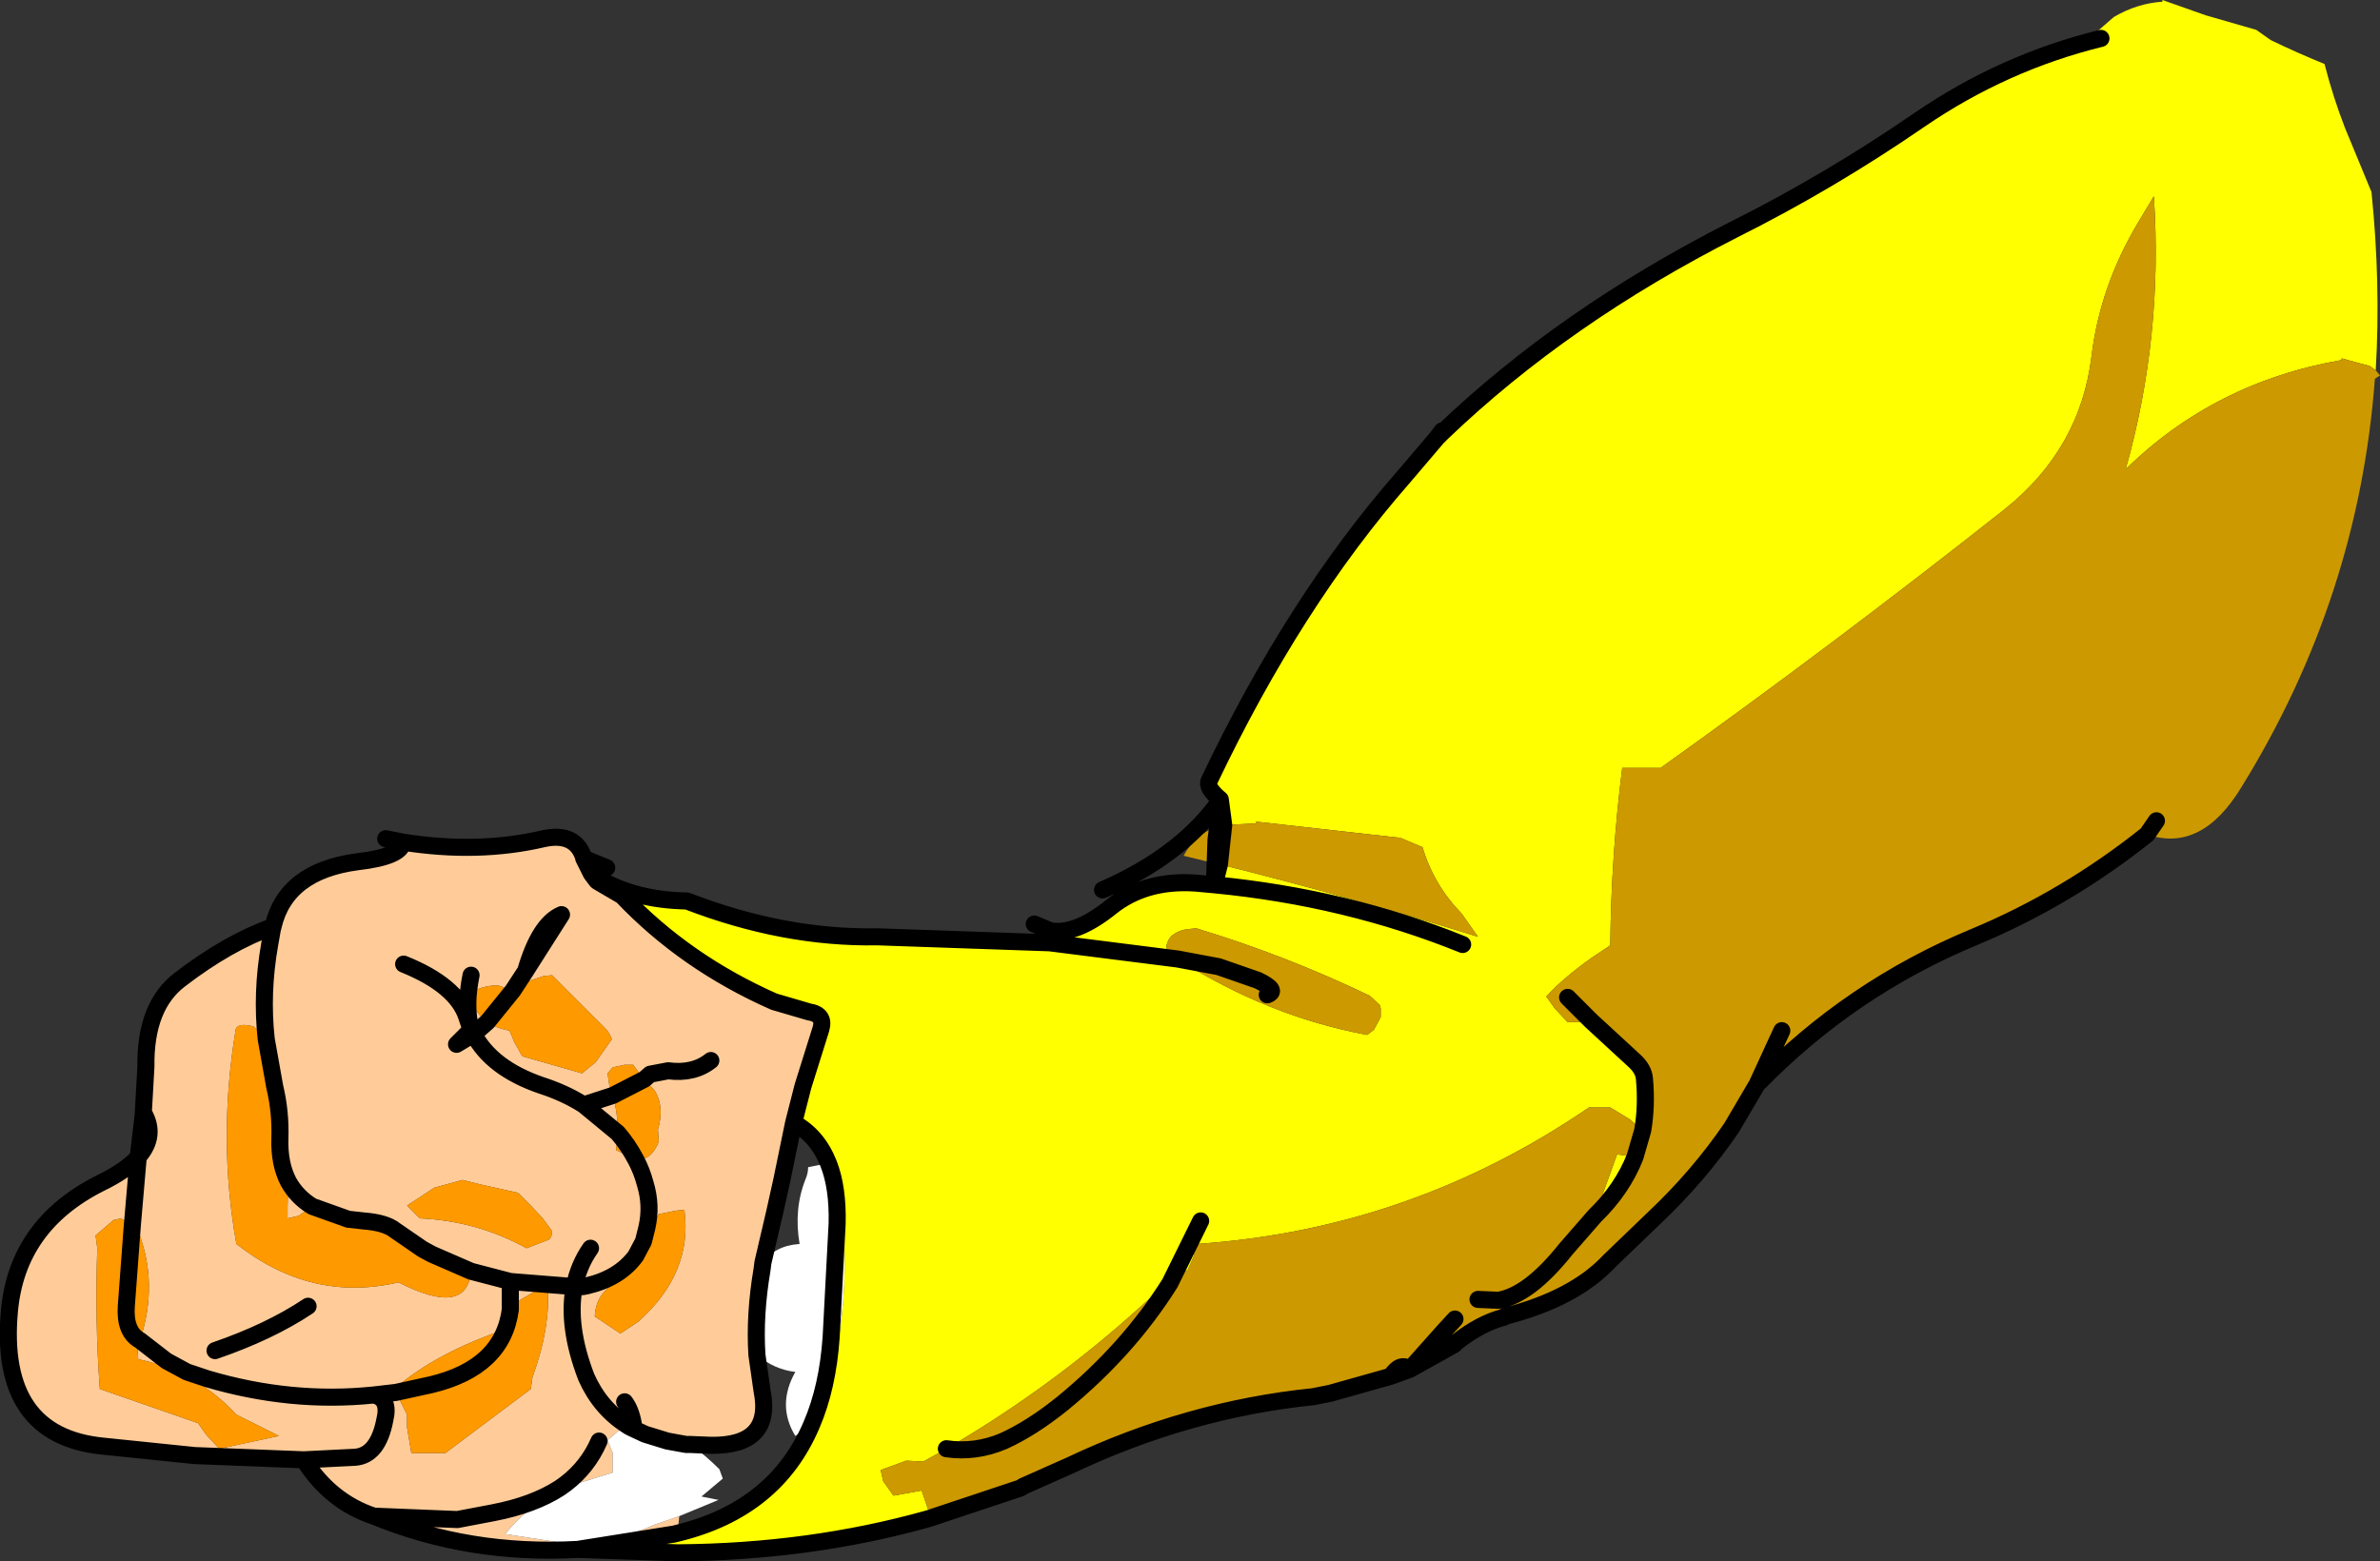
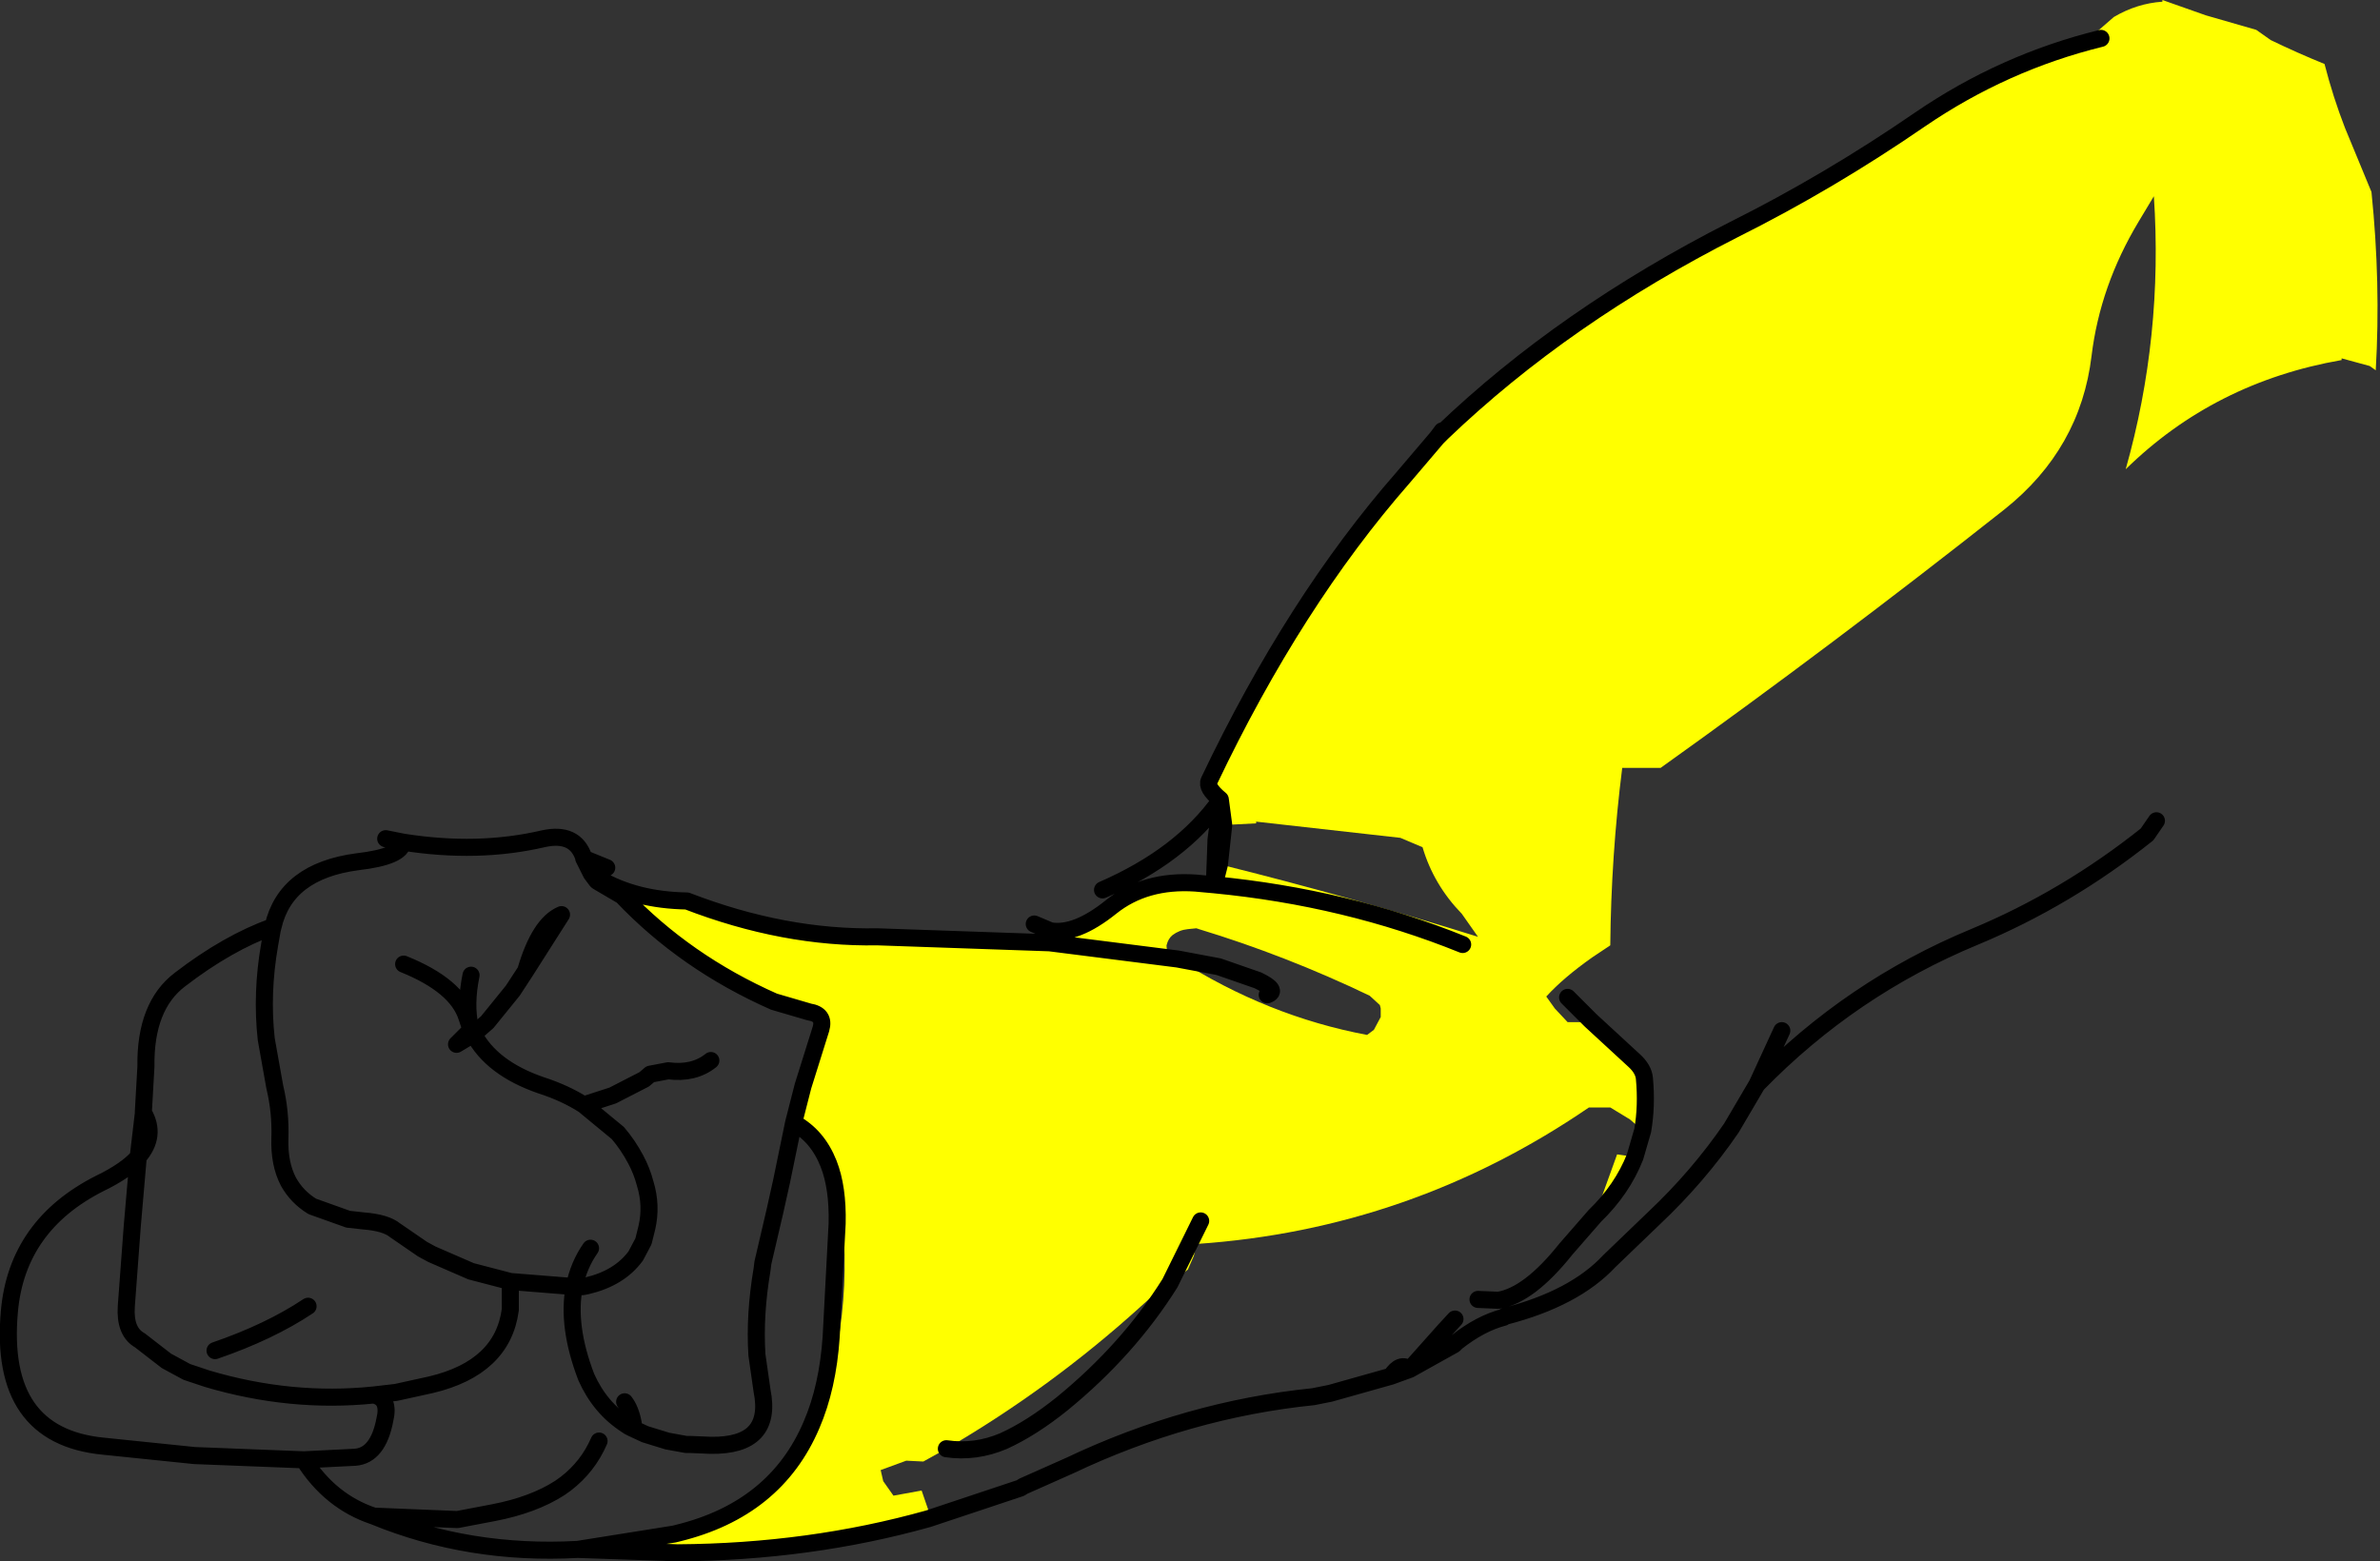
<svg xmlns="http://www.w3.org/2000/svg" height="91.5px" width="139.45px">
  <rect width="100%" height="100%" fill="#333333" stroke="none" />
  <g transform="matrix(1.0, 0.0, 0.0, 1.0, 61.5, 51.0)">
    <path d="M61.6 -48.75 L61.2 -49.0 62.35 -50.0 Q63.7 -50.8 65.2 -50.9 L65.2 -51.0 67.75 -50.1 70.7 -49.25 71.55 -48.65 Q73.1 -47.9 74.7 -47.25 75.2 -45.3 75.9 -43.5 L77.45 -39.75 Q78.0 -34.4 77.7 -29.3 L77.35 -29.55 75.7 -30.0 75.7 -29.9 Q68.25 -28.6 63.05 -23.5 65.25 -31.3 64.7 -39.5 L63.8 -38.0 Q61.55 -34.25 61.05 -30.15 60.4 -24.7 55.95 -21.15 45.95 -13.25 35.8 -6.0 L33.55 -6.0 Q32.9 -0.85 32.85 4.4 L31.8 5.1 Q30.1 6.3 29.1 7.4 L29.6 8.1 30.35 8.9 31.6 8.9 31.7 8.8 34.25 11.15 Q34.8 11.65 34.85 12.2 35.0 13.8 34.75 15.25 L34.0 14.6 32.85 13.9 32.35 13.9 31.6 13.9 Q21.15 21.05 8.6 21.9 L8.45 22.6 8.1 23.4 7.05 24.2 8.85 20.55 7.05 24.2 Q6.1 24.85 5.3 25.6 0.05 30.35 -6.05 33.9 L-7.4 34.65 -8.4 34.6 -9.9 35.15 -9.75 35.8 -9.15 36.65 -7.5 36.35 -6.95 37.95 -7.1 38.0 Q-14.05 39.95 -21.8 40.0 L-27.65 39.8 -22.0 38.9 -21.8 38.85 Q-16.05 37.45 -13.95 32.5 L-13.4 32.15 -13.3 31.4 Q-11.1 24.35 -12.65 17.15 L-12.95 17.2 Q-13.6 15.55 -15.0 14.8 L-14.45 12.65 -13.4 9.3 Q-13.15 8.45 -14.1 8.3 L-16.15 7.7 Q-21.35 5.4 -25.05 1.5 L-26.5 0.65 -26.55 0.6 -26.4 0.5 Q-24.25 1.75 -21.25 1.8 -15.55 4.0 -10.1 3.9 L0.0 4.25 7.5 5.2 0.0 4.25 0.05 3.55 Q1.55 3.8 3.6 2.15 5.6 0.55 8.55 0.75 L9.65 0.85 9.95 -0.35 Q17.6 1.55 25.1 3.9 L24.15 2.55 Q22.5 0.85 21.85 -1.35 L20.55 -1.9 12.1 -2.85 12.1 -2.75 10.2 -2.65 10.0 -4.15 Q9.15 -4.85 9.35 -5.25 14.35 -15.75 20.7 -23.0 L22.7 -25.35 23.0 -25.75 23.0 -25.65 22.7 -25.35 23.0 -25.65 Q30.15 -32.5 40.1 -37.55 45.7 -40.35 51.0 -44.0 55.9 -47.35 61.6 -48.75 M24.2 4.35 Q17.4 1.6 9.65 0.85 17.4 1.6 24.2 4.35 M31.95 20.25 L33.25 16.65 33.6 16.7 34.3 16.8 Q33.55 18.7 31.95 20.25 M7.5 5.2 Q12.75 8.55 18.6 9.65 L19.0 9.35 19.4 8.6 19.4 8.1 19.35 7.9 18.75 7.35 Q13.85 5.0 8.75 3.45 L8.6 3.4 8.1 3.45 Q7.6 3.5 7.2 3.8 6.95 4.0 6.85 4.4 6.85 4.75 7.0 4.9 L7.5 5.2" fill="#ffff00" fill-rule="evenodd" stroke="none" />
-     <path d="M77.7 -29.3 L77.95 -29.0 77.65 -28.8 Q76.7 -16.0 69.85 -4.9 67.5 -1.0 64.3 -2.1 59.6 1.65 54.2 3.9 46.95 6.9 41.45 12.55 L39.95 15.1 Q38.0 17.95 35.4 20.4 L32.8 22.9 Q30.75 25.1 26.65 26.15 L26.6 26.2 Q25.25 26.55 23.85 27.65 L23.7 27.8 21.1 29.25 23.15 26.95 23.75 26.3 23.15 26.95 21.1 29.25 Q20.55 28.8 20.0 29.65 L16.45 30.65 15.45 30.85 Q8.1 31.6 1.15 34.9 L-1.55 36.1 -1.7 36.2 -6.95 37.95 -7.5 36.35 -9.15 36.65 -9.75 35.8 -9.9 35.15 -8.4 34.6 -7.4 34.65 -6.05 33.9 Q-4.35 34.15 -2.7 33.45 -1.05 32.7 0.75 31.25 4.6 28.1 7.05 24.2 4.6 28.1 0.75 31.25 -1.05 32.7 -2.7 33.45 -4.35 34.15 -6.05 33.9 0.05 30.35 5.3 25.6 6.1 24.85 7.05 24.2 L8.1 23.4 8.45 22.6 8.6 21.9 Q21.15 21.05 31.6 13.9 L32.35 13.9 32.85 13.9 34.0 14.6 34.75 15.25 Q35.0 13.8 34.85 12.2 34.8 11.65 34.25 11.15 L31.7 8.8 31.6 8.9 30.35 8.9 29.6 8.1 29.1 7.4 Q30.1 6.3 31.8 5.1 L32.85 4.4 Q32.9 -0.85 33.55 -6.0 L35.8 -6.0 Q45.95 -13.25 55.95 -21.15 60.4 -24.7 61.05 -30.15 61.55 -34.25 63.8 -38.0 L64.7 -39.5 Q65.25 -31.3 63.05 -23.5 68.25 -28.6 75.7 -29.9 L75.7 -30.0 77.35 -29.55 77.7 -29.3 M10.2 -2.65 L12.1 -2.75 12.1 -2.85 20.55 -1.9 21.85 -1.35 Q22.5 0.85 24.15 2.55 L25.1 3.9 Q17.6 1.55 9.95 -0.35 L9.7 -0.4 9.75 -1.8 9.85 -2.55 9.75 -1.8 9.7 -0.4 7.85 -0.85 Q8.55 -2.15 9.85 -2.55 L10.2 -2.65 9.95 -0.35 10.2 -2.65 M41.45 12.55 L42.9 9.4 41.45 12.55 M64.85 -2.9 L64.3 -2.1 64.85 -2.9 M30.35 7.45 L31.7 8.8 30.35 7.45 M34.75 15.25 L34.3 16.8 34.75 15.25 M34.3 16.8 L33.6 16.7 33.25 16.65 31.95 20.25 Q33.55 18.7 34.3 16.8 M12.75 7.3 Q13.45 7.05 12.2 6.45 L9.9 5.65 7.5 5.2 9.9 5.65 12.2 6.45 Q13.45 7.05 12.75 7.3 M31.95 20.25 L30.25 22.2 Q28.1 24.9 26.3 25.2 L25.1 25.15 26.3 25.2 Q28.1 24.9 30.25 22.2 L31.95 20.25 M7.5 5.2 L7.0 4.9 Q6.85 4.75 6.85 4.4 6.95 4.0 7.2 3.8 7.6 3.5 8.1 3.45 L8.6 3.4 8.75 3.45 Q13.85 5.0 18.75 7.35 L19.35 7.9 19.4 8.1 19.4 8.6 19.0 9.35 18.6 9.65 Q12.75 8.55 7.5 5.2" fill="#cc9900" fill-rule="evenodd" stroke="none" />
-     <path d="M-27.65 39.8 Q-34.0 40.15 -39.6 37.85 -42.15 37.0 -43.7 34.55 L-50.1 34.3 -55.45 33.75 Q-61.6 33.15 -60.95 25.85 -60.5 20.8 -55.65 18.35 -54.1 17.6 -53.4 16.8 -52.3 15.55 -53.1 14.2 L-53.1 14.15 -52.95 11.5 Q-53.0 7.95 -50.95 6.4 -48.15 4.25 -45.5 3.3 -44.75 0.05 -40.55 -0.5 -37.95 -0.8 -37.9 -1.65 -33.5 -0.95 -29.65 -1.85 -27.8 -2.25 -27.3 -0.75 L-27.3 -0.7 -26.85 0.2 -26.55 0.6 -26.5 0.65 -25.05 1.5 Q-21.35 5.4 -16.15 7.7 L-14.1 8.3 Q-13.15 8.45 -13.4 9.3 L-14.45 12.65 -15.0 14.8 -15.7 18.2 -16.1 20.0 -16.8 23.0 -16.9 23.15 -16.85 23.4 Q-17.3 26.05 -17.15 28.4 L-16.85 30.5 Q-16.2 33.75 -19.85 33.7 L-21.05 33.65 -21.4 33.4 -22.4 33.45 -22.65 33.45 -23.3 33.55 -23.55 33.25 -23.7 33.05 -24.4 32.4 -24.8 32.5 Q-26.35 31.5 -27.15 29.7 -28.3 26.7 -27.85 24.4 L-27.35 24.4 -27.1 24.35 Q-25.2 23.9 -24.25 22.6 -25.2 23.9 -27.1 24.35 L-27.35 24.4 -27.85 24.4 Q-28.3 26.7 -27.15 29.7 -26.35 31.5 -24.8 32.5 L-24.85 32.5 -25.9 33.4 -25.6 34.15 -25.6 35.3 -28.2 36.1 -28.35 35.95 -28.4 35.9 -28.7 36.2 -28.95 36.45 Q-30.65 37.35 -31.9 38.9 L-28.65 39.4 -28.4 39.65 -26.8 39.35 Q-24.9 39.15 -23.15 38.35 L-21.7 37.85 -21.8 38.85 -22.0 38.9 -27.65 39.8 M-32.95 8.9 Q-32.45 9.25 -31.65 9.4 L-31.35 10.1 -30.9 10.9 -27.4 11.9 -26.6 11.25 -25.65 9.9 Q-25.8 9.5 -26.05 9.25 L-29.15 6.15 -29.65 6.2 -30.4 6.45 -31.45 7.05 -31.65 7.15 Q-32.05 6.75 -32.4 6.75 -33.15 6.75 -33.9 7.15 -33.85 8.25 -32.95 8.9 L-33.75 9.6 Q-32.7 11.6 -29.8 12.6 -28.4 13.05 -27.3 13.75 L-25.6 13.2 -27.3 13.75 Q-28.4 13.05 -29.8 12.6 -32.7 11.6 -33.75 9.6 L-32.95 8.9 M-23.75 12.25 L-23.9 12.1 -24.4 11.4 -24.9 11.4 -25.6 11.55 -25.9 11.9 -25.8 12.6 -25.6 13.2 Q-25.3 14.2 -25.3 15.4 L-25.4 16.4 -24.25 16.95 Q-23.9 17.6 -23.7 18.35 -23.3 19.65 -23.6 20.95 L-23.8 21.75 -23.6 20.95 Q-23.3 19.65 -23.7 18.35 -23.9 17.6 -24.25 16.95 -23.35 17.05 -22.9 15.9 L-22.95 15.2 Q-22.55 13.85 -23.15 12.9 L-23.75 12.25 -23.4 11.95 -22.35 11.75 Q-20.85 11.95 -19.85 11.15 -20.85 11.95 -22.35 11.75 L-23.4 11.95 -23.75 12.25 M-30.7 5.9 L-31.45 7.05 -30.7 5.9 -28.6 2.6 Q-29.9 3.15 -30.7 5.9 M-33.9 6.15 Q-34.25 7.85 -33.95 9.2 L-34.15 8.6 Q-34.75 6.75 -37.85 5.5 -34.75 6.75 -34.15 8.6 L-33.95 9.2 Q-34.25 7.85 -33.9 6.15 M-34.75 10.2 L-33.75 9.6 -33.95 9.2 -33.9 9.35 -34.75 10.2 M-33.4 18.4 L-34.4 18.15 -36.05 18.6 -37.65 19.65 -36.9 20.4 Q-33.55 20.55 -30.65 22.15 L-29.35 21.65 Q-29.15 21.5 -29.15 21.15 L-29.7 20.4 -30.4 19.65 -31.15 18.9 -33.4 18.4 M-33.9 23.5 L-33.9 23.4 -36.75 22.2 -41.1 20.45 -40.2 20.55 Q-38.9 20.65 -38.35 21.1 L-36.75 22.2 -38.35 21.1 Q-38.9 20.65 -40.2 20.55 L-41.1 20.45 -43.15 19.65 -43.2 19.7 -44.0 20.25 -44.65 20.4 -44.65 19.65 -44.6 18.25 Q-44.5 13.9 -45.9 9.9 L-46.65 9.15 Q-47.65 8.9 -47.7 9.4 -48.75 15.75 -47.65 21.9 -43.25 25.35 -38.15 24.15 -34.15 26.2 -33.9 23.5 L-31.6 24.1 -27.85 24.4 Q-27.6 23.15 -26.9 22.15 -27.6 23.15 -27.85 24.4 L-31.6 24.1 -33.9 23.5 M-24.25 22.6 L-24.9 23.9 Q-26.6 24.6 -26.65 26.15 L-25.15 27.15 -24.1 26.45 Q-20.9 23.6 -21.4 19.9 L-21.9 19.95 -22.9 20.15 -23.8 21.75 -24.25 22.6 M-24.9 31.15 Q-24.55 31.6 -24.4 32.4 -24.55 31.6 -24.9 31.15 M-27.3 13.75 L-25.3 15.4 -27.3 13.75 M-38.3 30.6 L-37.65 31.9 -37.65 32.65 -37.4 34.15 -35.4 34.15 -30.4 30.4 -30.3 29.7 Q-29.25 26.85 -29.4 24.4 L-29.85 24.5 -31.4 25.4 -31.6 25.75 -31.8 26.2 -31.9 26.9 Q-36.0 28.3 -38.4 30.4 L-38.3 30.6 -39.6 30.75 Q-38.65 30.95 -38.95 32.2 -39.35 34.3 -40.7 34.4 L-43.7 34.55 -40.7 34.4 Q-39.35 34.3 -38.95 32.2 -38.65 30.95 -39.6 30.75 L-38.3 30.6 M-39.6 37.85 L-34.7 38.05 -32.6 37.65 Q-30.25 37.2 -28.7 36.2 -30.25 37.2 -32.6 37.65 L-34.7 38.05 -39.6 37.85 M-26.4 33.45 Q-27.05 34.95 -28.35 35.95 -27.05 34.95 -26.4 33.45 M-22.4 33.45 L-23.7 33.05 -22.4 33.45 M-31.6 24.1 L-31.6 25.75 -31.6 24.1 M-43.2 19.7 Q-44.1 19.15 -44.6 18.25 -44.1 19.15 -43.2 19.7 M-45.5 3.3 L-45.55 3.5 -45.7 4.35 Q-46.2 7.2 -45.9 9.9 -46.2 7.2 -45.7 4.35 L-45.55 3.5 -45.5 3.3 M-53.75 20.85 L-53.4 16.8 -53.75 20.85 -54.4 20.4 -54.85 20.5 -55.9 21.4 -55.8 22.15 Q-55.95 26.4 -55.65 30.4 L-49.9 32.4 -49.4 33.1 -48.65 33.9 -45.15 33.15 -47.65 31.9 Q-49.95 29.4 -53.4 28.65 L-53.45 27.95 -53.3 27.55 Q-52.2 24.25 -53.4 21.15 L-53.75 20.85 M-39.6 30.75 Q-44.45 31.25 -49.35 29.8 L-50.55 29.4 -51.75 28.75 -53.3 27.55 -51.75 28.75 -50.55 29.4 -49.35 29.8 Q-44.45 31.25 -39.6 30.75 M-43.45 25.55 Q-45.7 27.05 -48.9 28.15 -45.7 27.05 -43.45 25.55" fill="#ffcc99" fill-rule="evenodd" stroke="none" />
-     <path d="M-12.95 17.2 L-12.65 17.15 Q-11.1 24.35 -13.3 31.4 L-13.4 32.15 -13.95 32.5 Q-13.0 30.3 -12.8 27.35 L-12.45 20.7 Q-12.4 18.6 -12.95 17.2 -12.4 18.6 -12.45 20.7 L-12.8 27.35 Q-13.0 30.3 -13.95 32.5 L-14.9 33.15 Q-16.0 31.35 -14.9 29.4 -16.15 29.25 -17.15 28.4 -16.5 25.9 -16.85 23.4 L-16.9 23.15 -16.8 23.0 Q-16.1 22.0 -14.65 21.9 -15.0 19.85 -14.3 18.1 -14.15 17.75 -14.15 17.4 L-13.15 17.2 -12.95 17.2 M-21.05 33.65 Q-20.15 34.3 -19.35 35.1 L-19.15 35.65 -20.4 36.7 -19.4 36.9 -21.7 37.85 -23.15 38.35 Q-24.9 39.15 -26.8 39.35 L-28.4 39.65 -28.65 39.4 -31.9 38.9 Q-30.65 37.35 -28.95 36.45 L-28.7 36.2 -28.35 35.95 -28.2 36.1 -25.6 35.3 -25.6 34.15 -25.9 33.4 -24.85 32.5 -24.8 32.5 -24.4 32.4 -23.7 33.05 -24.45 32.7 -24.55 32.65 -24.65 32.6 -24.8 32.5 -24.65 32.6 -24.55 32.65 -24.45 32.7 -23.7 33.05 -23.55 33.25 -23.3 33.55 -22.65 33.45 -22.4 33.45 -21.4 33.4 -21.05 33.65 -21.3 33.65 -22.4 33.45 -21.3 33.65 -21.05 33.65 M-16.85 23.4 L-16.8 23.0 -16.85 23.4 M-28.35 35.95 L-28.7 36.2 -28.4 35.9 -28.35 35.95" fill="#ffffff" fill-rule="evenodd" stroke="none" />
-     <path d="M-31.45 7.05 L-30.4 6.45 -29.65 6.2 -29.15 6.15 -26.05 9.25 Q-25.8 9.5 -25.65 9.9 L-26.6 11.25 -27.4 11.9 -30.9 10.9 -31.35 10.1 -31.65 9.4 Q-32.45 9.25 -32.95 8.9 -33.85 8.25 -33.9 7.15 -33.15 6.75 -32.4 6.75 -32.05 6.75 -31.65 7.15 L-31.45 7.05 -32.95 8.9 -31.45 7.05 M-25.6 13.2 L-25.8 12.6 -25.9 11.9 -25.6 11.55 -24.9 11.4 -24.4 11.4 -23.9 12.1 -23.75 12.25 -23.15 12.9 Q-22.55 13.85 -22.95 15.2 L-22.9 15.9 Q-23.35 17.05 -24.25 16.95 -24.7 16.1 -25.3 15.4 -24.7 16.1 -24.25 16.95 L-25.4 16.4 -25.3 15.4 Q-25.3 14.2 -25.6 13.2 L-23.75 12.25 -25.6 13.2 M-33.4 18.4 L-31.15 18.9 -30.4 19.65 -29.7 20.4 -29.15 21.15 Q-29.15 21.5 -29.35 21.65 L-30.65 22.15 Q-33.55 20.55 -36.9 20.4 L-37.65 19.65 -36.05 18.6 -34.4 18.15 -33.4 18.4 M-33.9 23.5 L-36.2 22.5 -36.75 22.2 -36.2 22.5 -33.9 23.5 Q-34.15 26.2 -38.15 24.15 -43.25 25.35 -47.65 21.9 -48.75 15.75 -47.7 9.4 -47.65 8.9 -46.65 9.15 L-45.9 9.9 -45.4 12.7 Q-45.05 14.15 -45.1 15.7 -45.15 17.2 -44.6 18.25 -45.15 17.2 -45.1 15.7 -45.05 14.15 -45.4 12.7 L-45.9 9.9 Q-44.5 13.9 -44.6 18.25 L-44.65 19.65 -44.65 20.4 -44.0 20.25 -43.2 19.7 -41.1 20.45 -43.2 19.7 -43.15 19.65 -41.1 20.45 -36.75 22.2 -33.9 23.4 -33.9 23.5 M-23.8 21.75 L-22.9 20.15 -21.9 19.95 -21.4 19.9 Q-20.9 23.6 -24.1 26.45 L-25.15 27.15 -26.65 26.15 Q-26.6 24.6 -24.9 23.9 L-24.25 22.6 -23.8 21.75 M-31.6 25.75 L-31.4 25.4 -29.85 24.5 -29.4 24.4 Q-29.25 26.85 -30.3 29.7 L-30.4 30.4 -35.4 34.15 -37.4 34.15 -37.65 32.65 -37.65 31.9 -38.3 30.6 -38.4 30.4 Q-36.0 28.3 -31.9 26.9 L-31.8 26.2 -31.6 25.75 Q-32.05 29.15 -36.25 30.15 L-38.3 30.6 -36.25 30.15 Q-32.05 29.15 -31.6 25.75 M-53.75 20.85 L-53.4 21.15 Q-52.2 24.25 -53.3 27.55 L-53.45 27.95 -53.4 28.65 Q-49.95 29.4 -47.65 31.9 L-45.15 33.15 -48.65 33.9 -49.4 33.1 -49.9 32.4 -55.65 30.4 Q-55.95 26.4 -55.8 22.15 L-55.9 21.4 -54.85 20.5 -54.4 20.4 -53.75 20.85 -54.1 25.55 Q-54.2 27.05 -53.3 27.55 -54.2 27.05 -54.1 25.55 L-53.75 20.85" fill="#ff9900" fill-rule="evenodd" stroke="none" />
    <path d="M64.3 -2.1 Q59.6 1.65 54.2 3.9 46.95 6.9 41.45 12.55 L39.95 15.1 Q38.0 17.95 35.4 20.4 L32.8 22.9 Q30.75 25.1 26.65 26.15 L26.6 26.2 Q25.25 26.55 23.85 27.65 L23.7 27.8 21.1 29.25 20.0 29.65 16.45 30.65 15.45 30.85 Q8.1 31.6 1.15 34.9 L-1.55 36.1 -1.7 36.2 -6.95 37.95 -7.1 38.0 Q-14.05 39.95 -21.8 40.0 L-27.65 39.8 Q-34.0 40.15 -39.6 37.85 -42.15 37.0 -43.7 34.55 L-50.1 34.3 -55.45 33.75 Q-61.6 33.15 -60.95 25.85 -60.5 20.8 -55.65 18.35 -54.1 17.6 -53.4 16.8 L-53.1 14.25 -53.1 14.2 -53.1 14.15 -52.95 11.5 Q-53.0 7.95 -50.95 6.4 -48.15 4.25 -45.5 3.3 -44.75 0.05 -40.55 -0.5 -37.95 -0.8 -37.9 -1.65 L-38.9 -1.85 M22.7 -25.35 L23.0 -25.65 Q30.15 -32.5 40.1 -37.55 45.7 -40.35 51.0 -44.0 55.9 -47.35 61.6 -48.75 M23.0 -25.75 L22.7 -25.35 20.7 -23.0 Q14.35 -15.75 9.35 -5.25 9.15 -4.85 10.0 -4.15 L10.2 -2.65 9.95 -0.35 9.65 0.85 Q17.4 1.6 24.2 4.35 M9.85 -2.55 L9.75 -1.8 9.7 -0.4 9.65 0.85 8.55 0.75 Q5.6 0.55 3.6 2.15 1.55 3.8 0.05 3.55 L-0.9 3.15 M9.85 -2.55 L10.0 -4.1 Q7.7 -0.85 3.1 1.15 M10.0 -4.15 L10.0 -4.1 M31.7 8.8 L30.35 7.45 M64.3 -2.1 L64.85 -2.9 M42.9 9.4 L41.45 12.55 M34.75 15.25 Q35.0 13.8 34.85 12.2 34.8 11.65 34.25 11.15 L31.7 8.8 M34.3 16.8 L34.75 15.25 M7.05 24.2 Q4.6 28.1 0.75 31.25 -1.05 32.7 -2.7 33.45 -4.35 34.15 -6.05 33.9 M31.95 20.25 Q33.55 18.7 34.3 16.8 M25.1 25.15 L26.3 25.2 Q28.1 24.9 30.25 22.2 L31.95 20.25 M7.5 5.2 L9.9 5.65 12.2 6.45 Q13.45 7.05 12.75 7.3 M7.5 5.2 L0.0 4.25 -10.1 3.9 Q-15.55 4.0 -21.25 1.8 -24.25 1.75 -26.4 0.5 L-26.85 0.2 -26.55 0.6 -26.5 0.65 -25.05 1.5 Q-21.35 5.4 -16.15 7.7 L-14.1 8.3 Q-13.15 8.45 -13.4 9.3 L-14.45 12.65 -15.0 14.8 Q-13.6 15.55 -12.95 17.2 -12.4 18.6 -12.45 20.7 L-12.8 27.35 Q-13.0 30.3 -13.95 32.5 -16.05 37.45 -21.8 38.85 L-22.0 38.9 -27.65 39.8 M7.05 24.2 L8.85 20.55 M21.1 29.25 L23.15 26.95 23.75 26.3 M21.1 29.25 Q20.55 28.8 20.0 29.65 M-27.3 -0.7 L-25.95 -0.15 M-37.9 -1.65 Q-33.5 -0.95 -29.65 -1.85 -27.8 -2.25 -27.3 -0.75 L-27.3 -0.7 -26.85 0.2 M-17.15 28.4 L-16.85 30.5 Q-16.2 33.75 -19.85 33.7 L-21.05 33.65 -21.3 33.65 -22.4 33.45 -23.7 33.05 -24.45 32.7 -24.55 32.65 -24.65 32.6 -24.8 32.5 Q-26.35 31.5 -27.15 29.7 -28.3 26.7 -27.85 24.4 -27.6 23.15 -26.9 22.15 M-16.8 23.0 L-16.1 20.0 -15.7 18.2 -15.0 14.8 M-16.8 23.0 L-16.85 23.4 Q-17.3 26.05 -17.15 28.4 M-32.95 8.9 L-33.75 9.6 Q-32.7 11.6 -29.8 12.6 -28.4 13.05 -27.3 13.75 L-25.6 13.2 -23.75 12.25 -23.4 11.95 -22.35 11.75 Q-20.85 11.95 -19.85 11.15 M-31.45 7.05 L-30.7 5.9 Q-29.9 3.15 -28.6 2.6 L-30.7 5.9 M-37.85 5.5 Q-34.75 6.75 -34.15 8.6 L-33.95 9.2 Q-34.25 7.85 -33.9 6.15 M-34.75 10.2 L-33.75 9.6 -33.95 9.2 -33.9 9.35 -34.75 10.2 M-32.95 8.9 L-31.45 7.05 M-36.75 22.2 L-36.2 22.5 -33.9 23.5 -31.6 24.1 -27.85 24.4 -27.35 24.4 -27.1 24.35 Q-25.2 23.9 -24.25 22.6 L-23.8 21.75 -23.6 20.95 Q-23.3 19.65 -23.7 18.35 -23.9 17.6 -24.25 16.95 -24.7 16.1 -25.3 15.4 L-27.3 13.75 M-41.1 20.45 L-43.2 19.7 Q-44.1 19.15 -44.6 18.25 -45.15 17.2 -45.1 15.7 -45.05 14.15 -45.4 12.7 L-45.9 9.9 Q-46.2 7.2 -45.7 4.35 L-45.55 3.5 -45.5 3.3 M-41.1 20.45 L-40.2 20.55 Q-38.9 20.65 -38.35 21.1 L-36.75 22.2 M-24.4 32.4 Q-24.55 31.6 -24.9 31.15 M-38.3 30.6 L-39.6 30.75 Q-38.65 30.95 -38.95 32.2 -39.35 34.3 -40.7 34.4 L-43.7 34.55 M-28.7 36.2 Q-30.25 37.2 -32.6 37.65 L-34.7 38.05 -39.6 37.85 M-28.7 36.2 L-28.35 35.95 Q-27.05 34.95 -26.4 33.45 M-31.6 25.75 L-31.6 24.1 M-38.3 30.6 L-36.25 30.15 Q-32.05 29.15 -31.6 25.75 M-53.1 14.2 Q-52.3 15.55 -53.4 16.8 L-53.75 20.85 -54.1 25.55 Q-54.2 27.05 -53.3 27.55 L-51.75 28.75 -50.55 29.4 -49.35 29.8 Q-44.45 31.25 -39.6 30.75 M-48.9 28.15 Q-45.7 27.05 -43.45 25.55" fill="none" stroke="#000000" stroke-linecap="round" stroke-linejoin="round" stroke-width="1.0" />
  </g>
</svg>